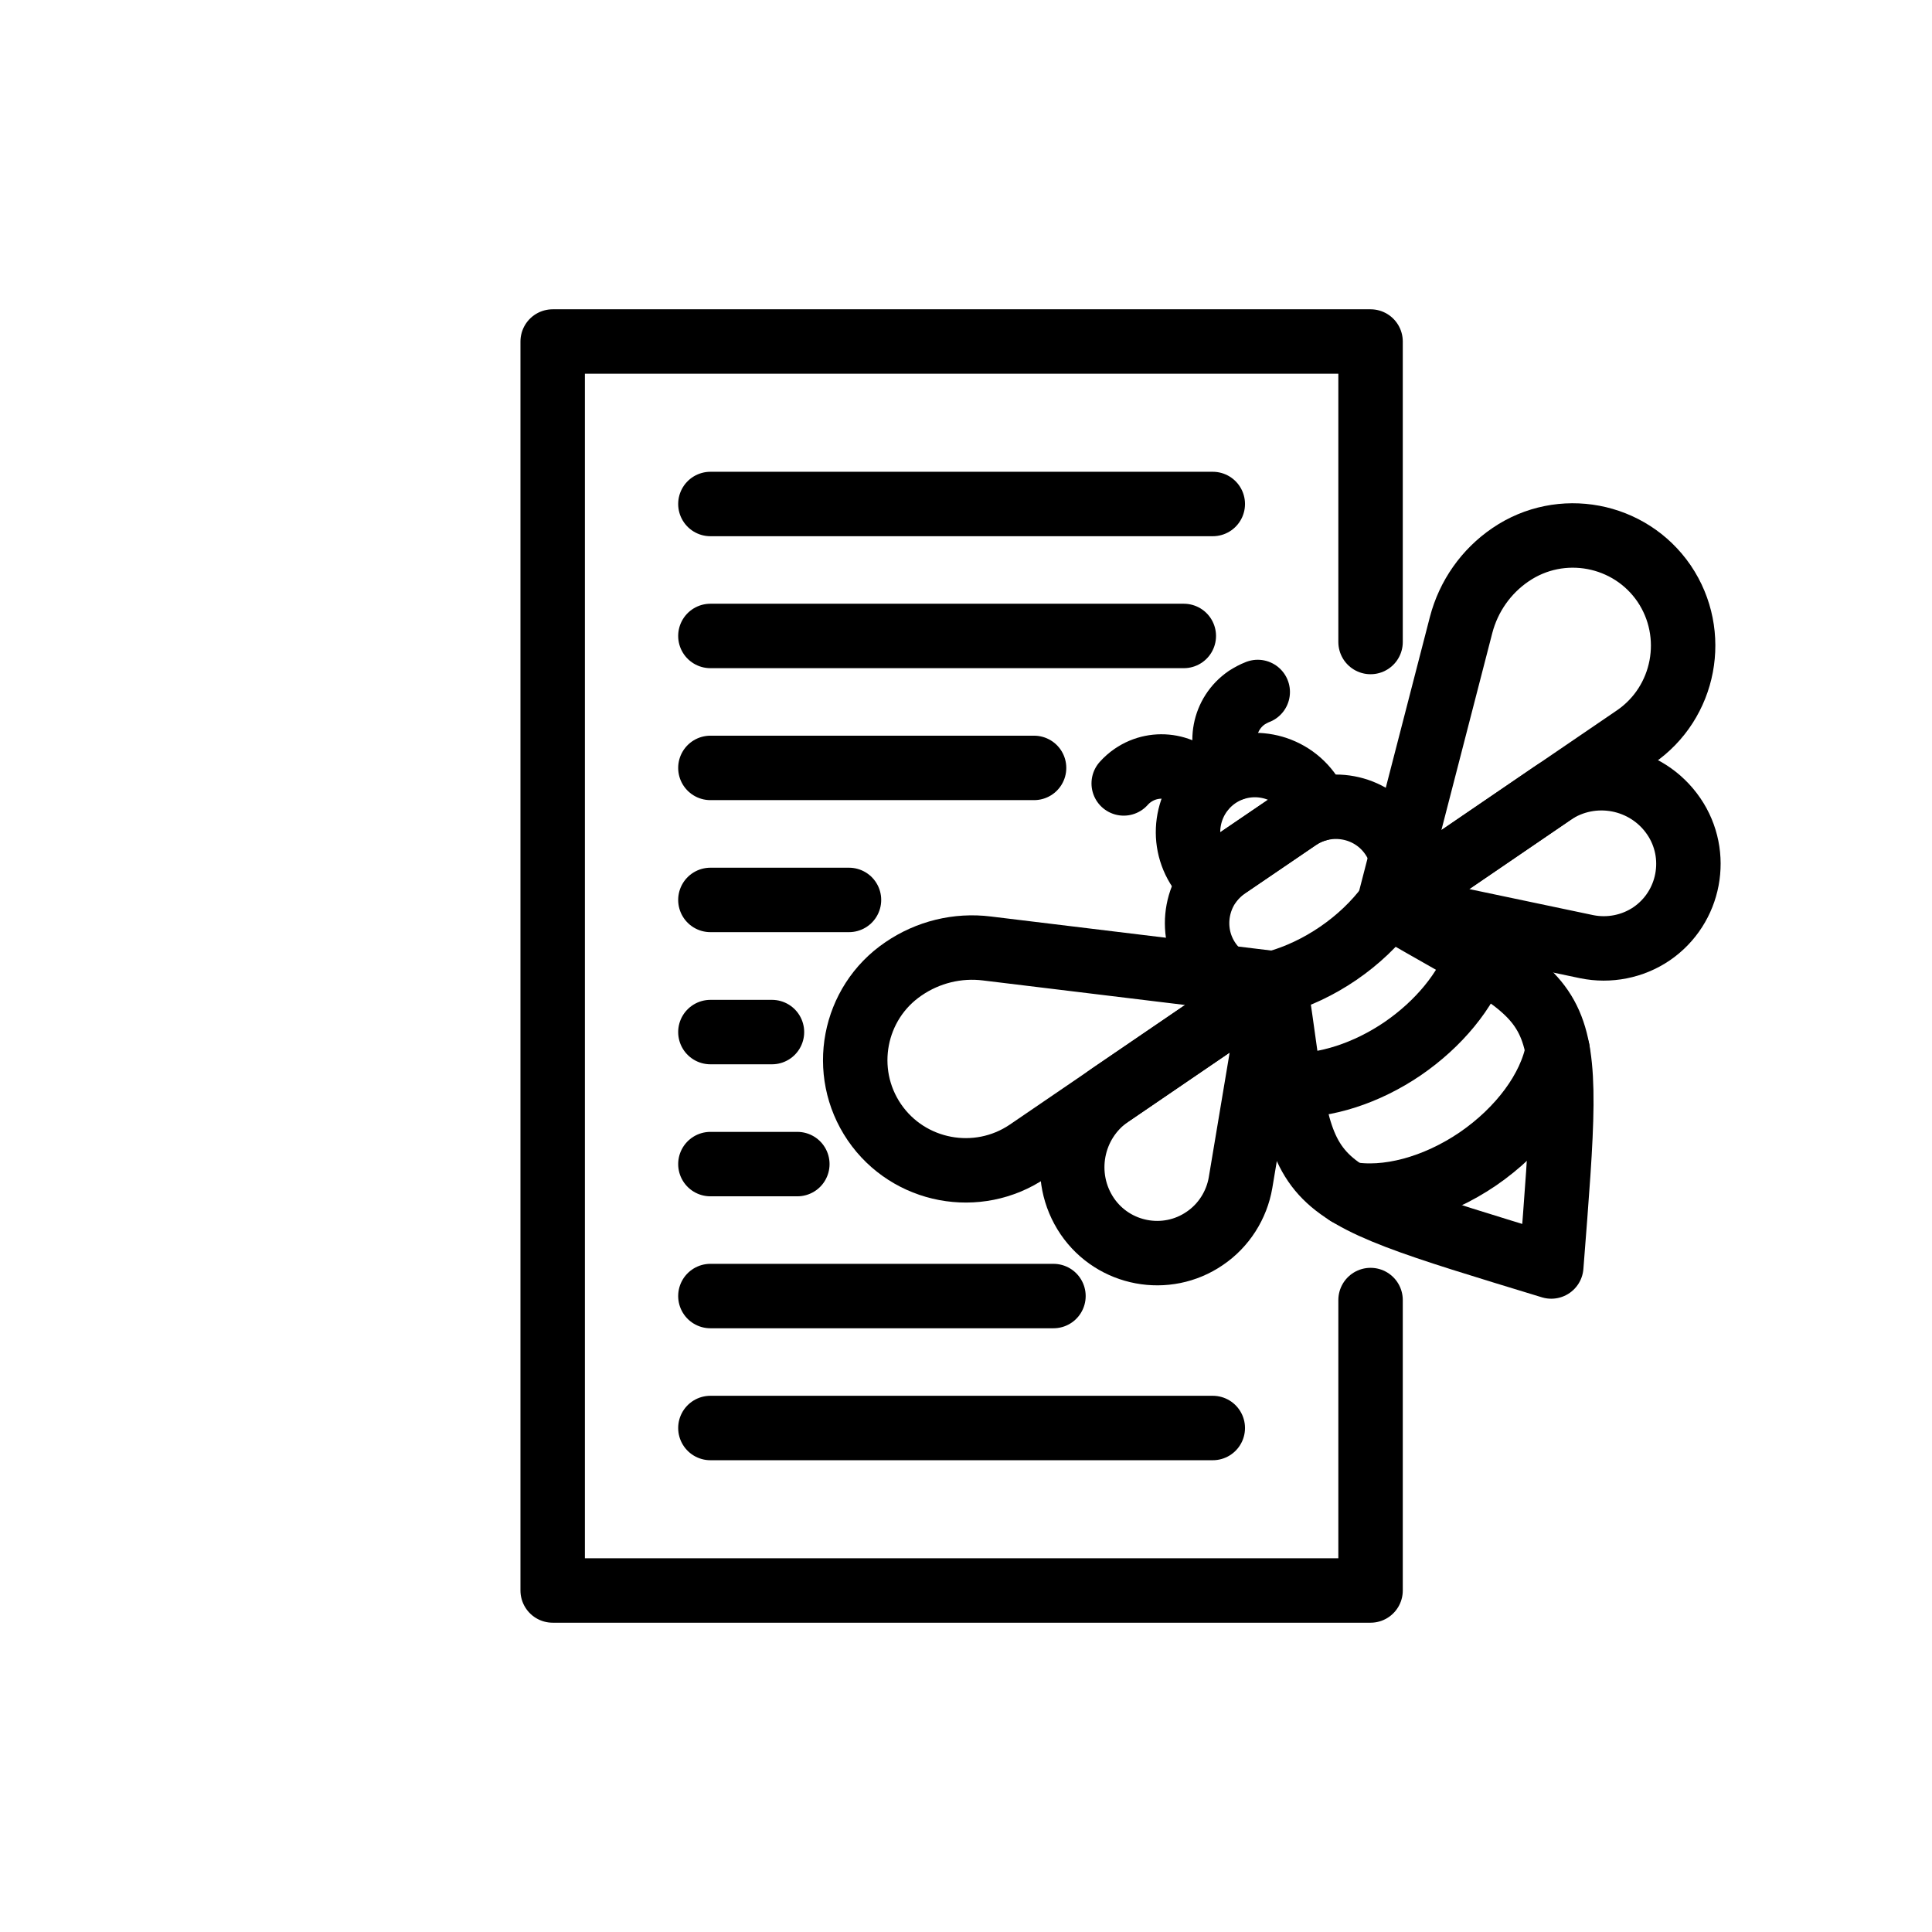
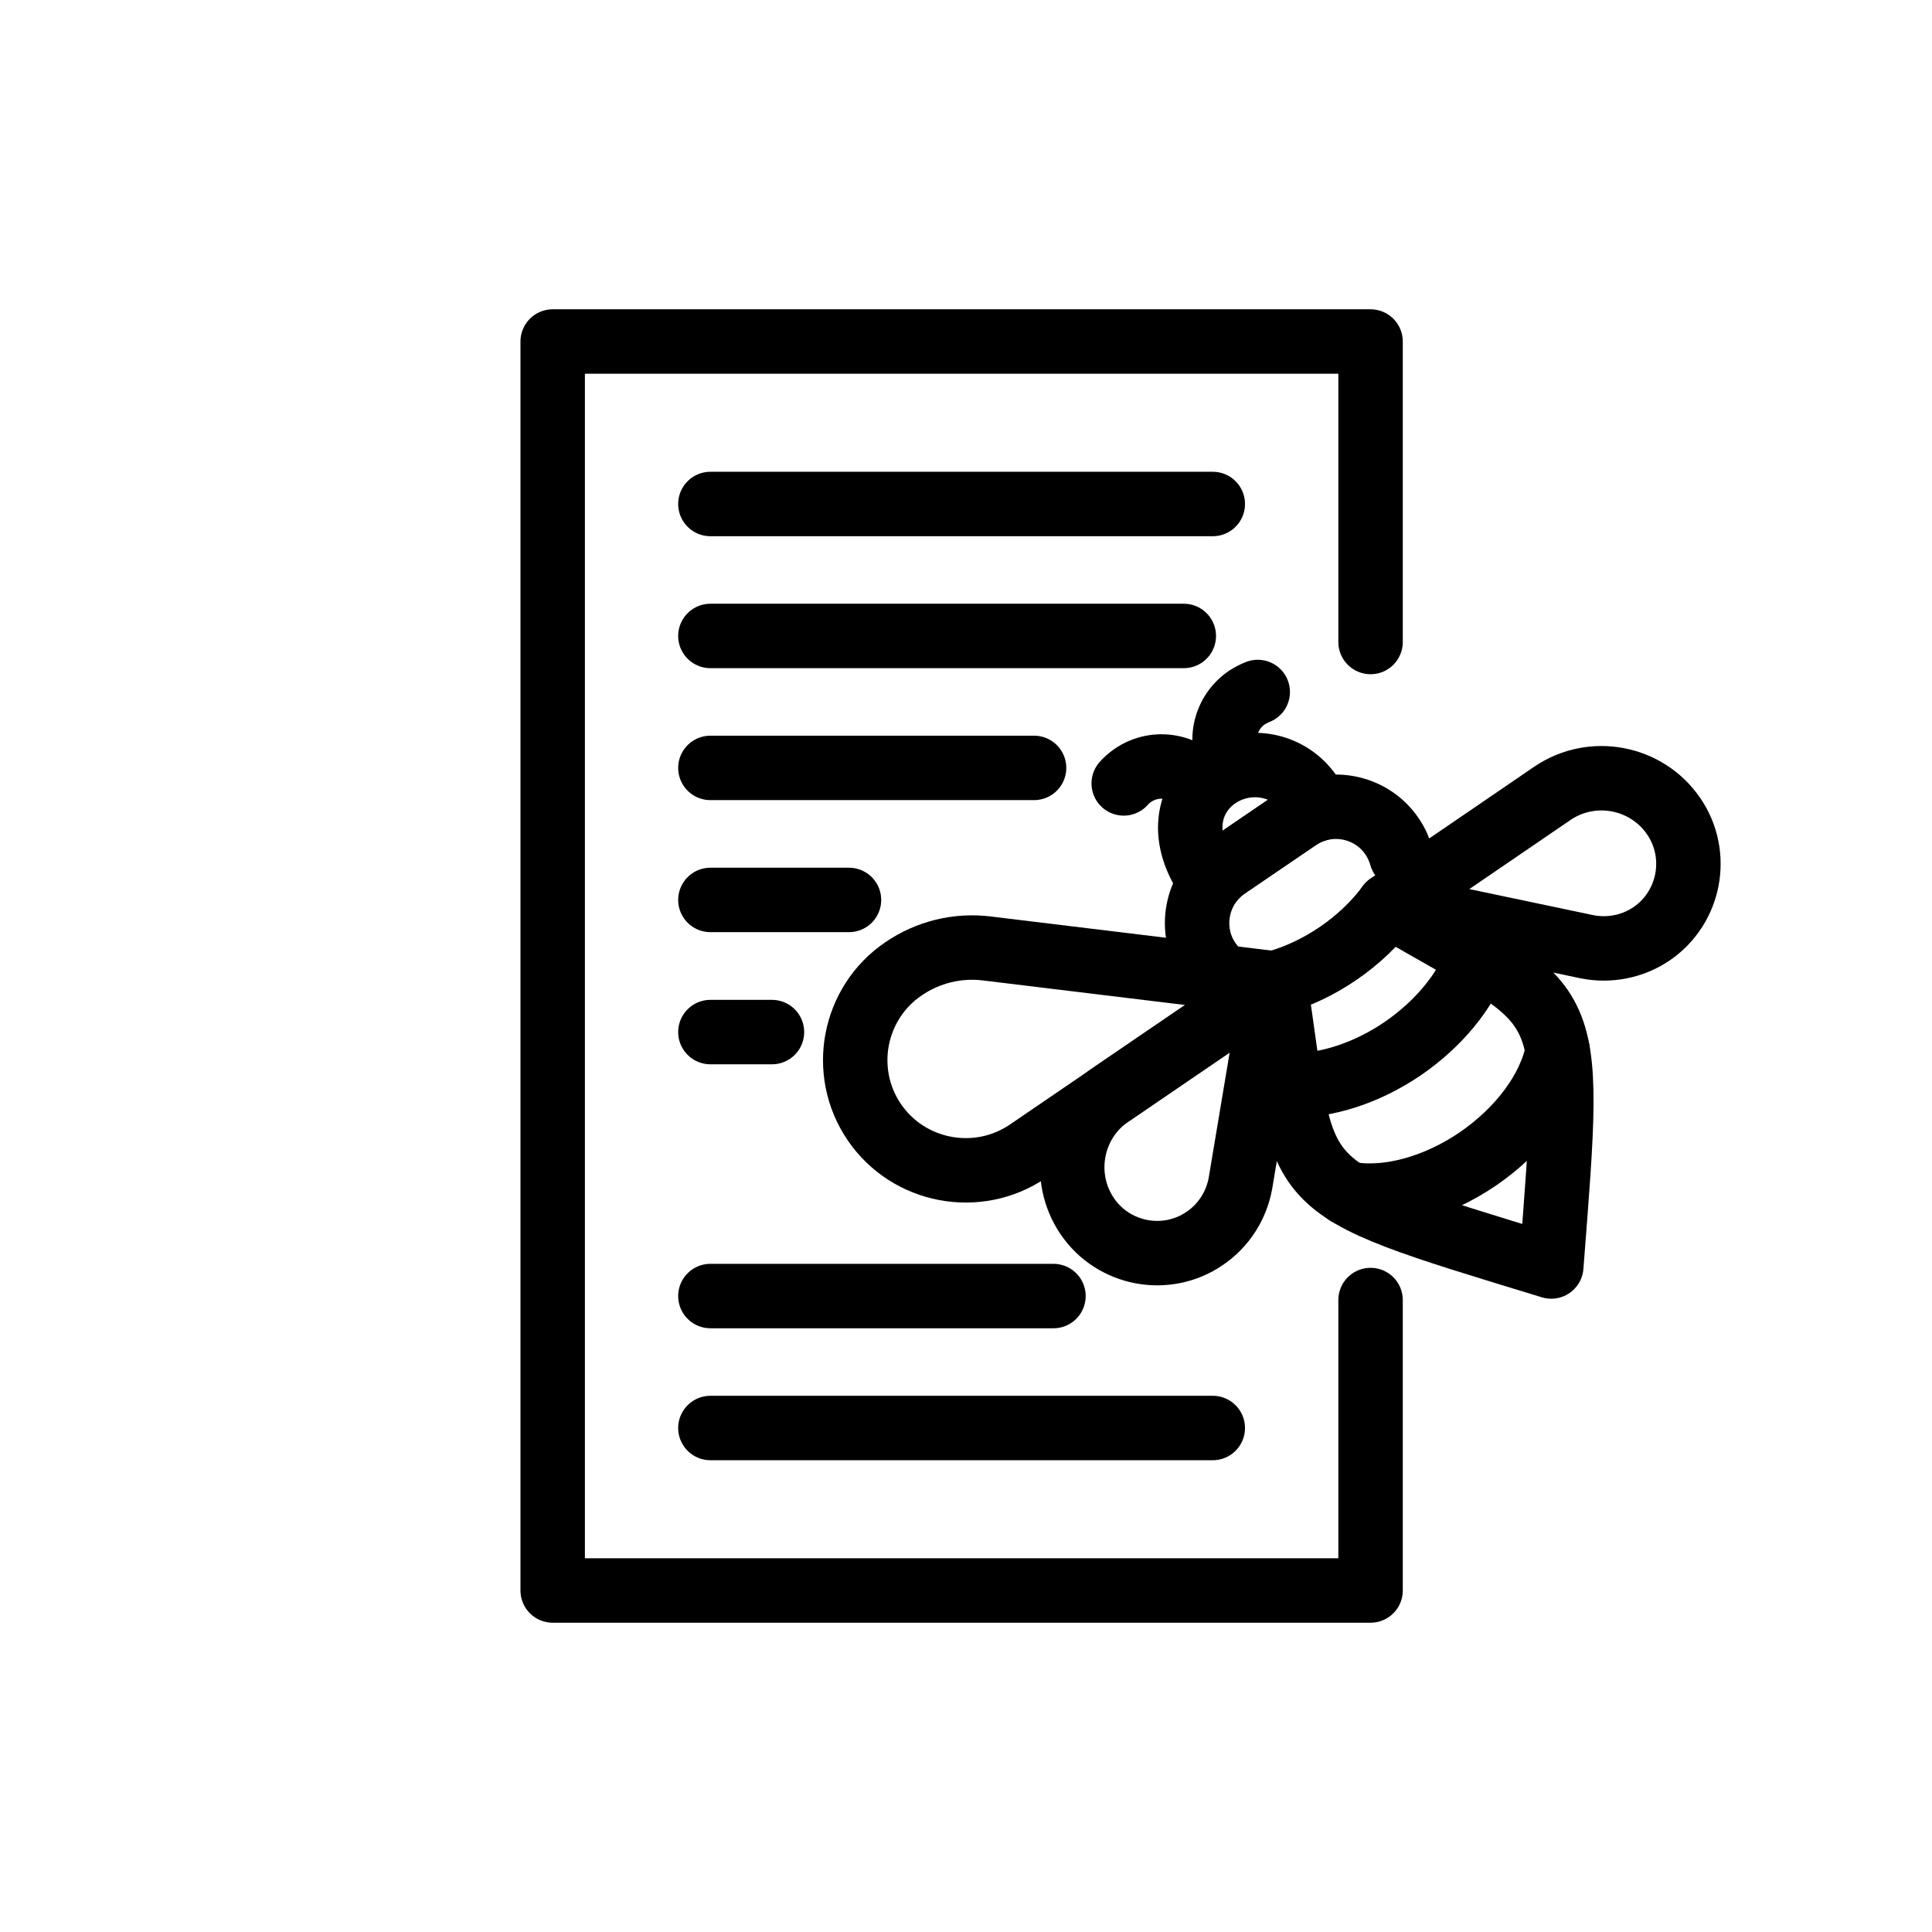
<svg xmlns="http://www.w3.org/2000/svg" version="1.1" id="Vrstva_1" x="0px" y="0px" viewBox="0 0 300 300" style="enable-background:new 0 0 300 300;" xml:space="preserve">
  <style type="text/css">
	.st0{fill:none;stroke:#000000;stroke-width:10.006;stroke-linecap:round;stroke-linejoin:round;stroke-miterlimit:10;}
</style>
  <g>
    <path class="st0" d="M192.63,183.65c-0.6,3.49-2.61,6.66-5.56,8.65c-5.95,4.08-14.14,2.55-18.23-3.43   c-4.2-6.18-2.61-14.63,3.57-18.85l25.4-17.32L192.63,183.65z" />
    <path class="st0" d="M246.38,147c3.46,0.71,7.14,0,10.09-2.01c5.95-4.08,7.51-12.25,3.43-18.23c-4.22-6.18-12.67-7.77-18.85-3.57   l-25.4,17.35L246.38,147z" />
    <path class="st0" d="M135.77,174.26c-5.33-7.82-3.29-18.51,4.51-23.81c3.8-2.61,8.42-3.74,12.98-3.17l44.56,5.41l-38.21,26.08   C151.79,184.07,141.1,182.06,135.77,174.26L135.77,174.26z" />
-     <path class="st0" d="M258.4,90.61c-5.33-7.8-16.02-9.81-23.84-4.48c-3.8,2.58-6.52,6.46-7.68,10.91l-11.23,43.48l38.24-26.08   C261.68,109.12,263.7,98.44,258.4,90.61L258.4,90.61z" />
    <path class="st0" d="M215.62,140.59c-4.17,5.64-10.77,10.18-17.63,12.05c5.13,33.08,0.28,31.01,42.89,44.02   c1.73-22.2,2.61-32-0.54-38.35C237.19,151.96,229.99,149.06,215.62,140.59L215.62,140.59z" />
    <path class="st0" d="M190.11,151.76c-0.91-0.68-1.73-1.53-2.41-2.52l0,0c-3.26-4.76-2.01-11.37,2.78-14.63l11.03-7.51   c4.79-3.26,11.37-2.04,14.63,2.75l0,0c0.68,0.99,1.16,2.07,1.47,3.15" />
-     <path class="st0" d="M189,120.6c4.76-3.23,11.23-2.01,14.46,2.75c0.51,0.71,0.88,1.5,1.19,2.3c-1.11,0.28-2.15,0.77-3.15,1.45   l-11.03,7.51c-0.99,0.68-1.81,1.47-2.49,2.38c-0.62-0.54-1.22-1.19-1.7-1.93C183.05,130.33,184.27,123.86,189,120.6L189,120.6z" />
+     <path class="st0" d="M189,120.6c4.76-3.23,11.23-2.01,14.46,2.75c0.51,0.71,0.88,1.5,1.19,2.3c-1.11,0.28-2.15,0.77-3.15,1.45   l-11.03,7.51c-0.99,0.68-1.81,1.47-2.49,2.38C183.05,130.33,184.27,123.86,189,120.6L189,120.6z" />
    <path class="st0" d="M229.48,148.58c-1.81,5.24-6.09,10.43-11.68,14.26c-5.58,3.8-11.99,5.87-17.52,5.67" />
    <path class="st0" d="M241.87,163.12c-1.13,6.01-5.81,12.33-12.39,16.84c-6.58,4.48-14.17,6.52-20.21,5.39" />
    <path class="st0" d="M174.49,121.65c0.43-0.48,0.88-0.88,1.42-1.25c3.6-2.47,8.5-1.53,10.97,2.07" />
    <path class="st0" d="M195.3,107.45c-0.6,0.23-1.16,0.54-1.7,0.88c-3.6,2.47-4.54,7.37-2.07,10.97" />
    <polyline class="st0" points="212.82,201.87 212.82,246.97 85.82,246.97 85.82,53.03 212.82,53.03 212.82,99.69  " />
    <line class="st0" x1="110.31" y1="78.26" x2="188.32" y2="78.26" />
    <line class="st0" x1="110.31" y1="98.75" x2="183.82" y2="98.75" />
    <line class="st0" x1="110.31" y1="119.24" x2="160.57" y2="119.24" />
    <line class="st0" x1="110.31" y1="139.74" x2="131.83" y2="139.74" />
    <line class="st0" x1="110.31" y1="160.26" x2="119.87" y2="160.26" />
-     <line class="st0" x1="110.31" y1="180.76" x2="123.81" y2="180.76" />
    <line class="st0" x1="110.31" y1="201.25" x2="163.58" y2="201.25" />
    <line class="st0" x1="110.31" y1="221.74" x2="188.32" y2="221.74" />
  </g>
</svg>